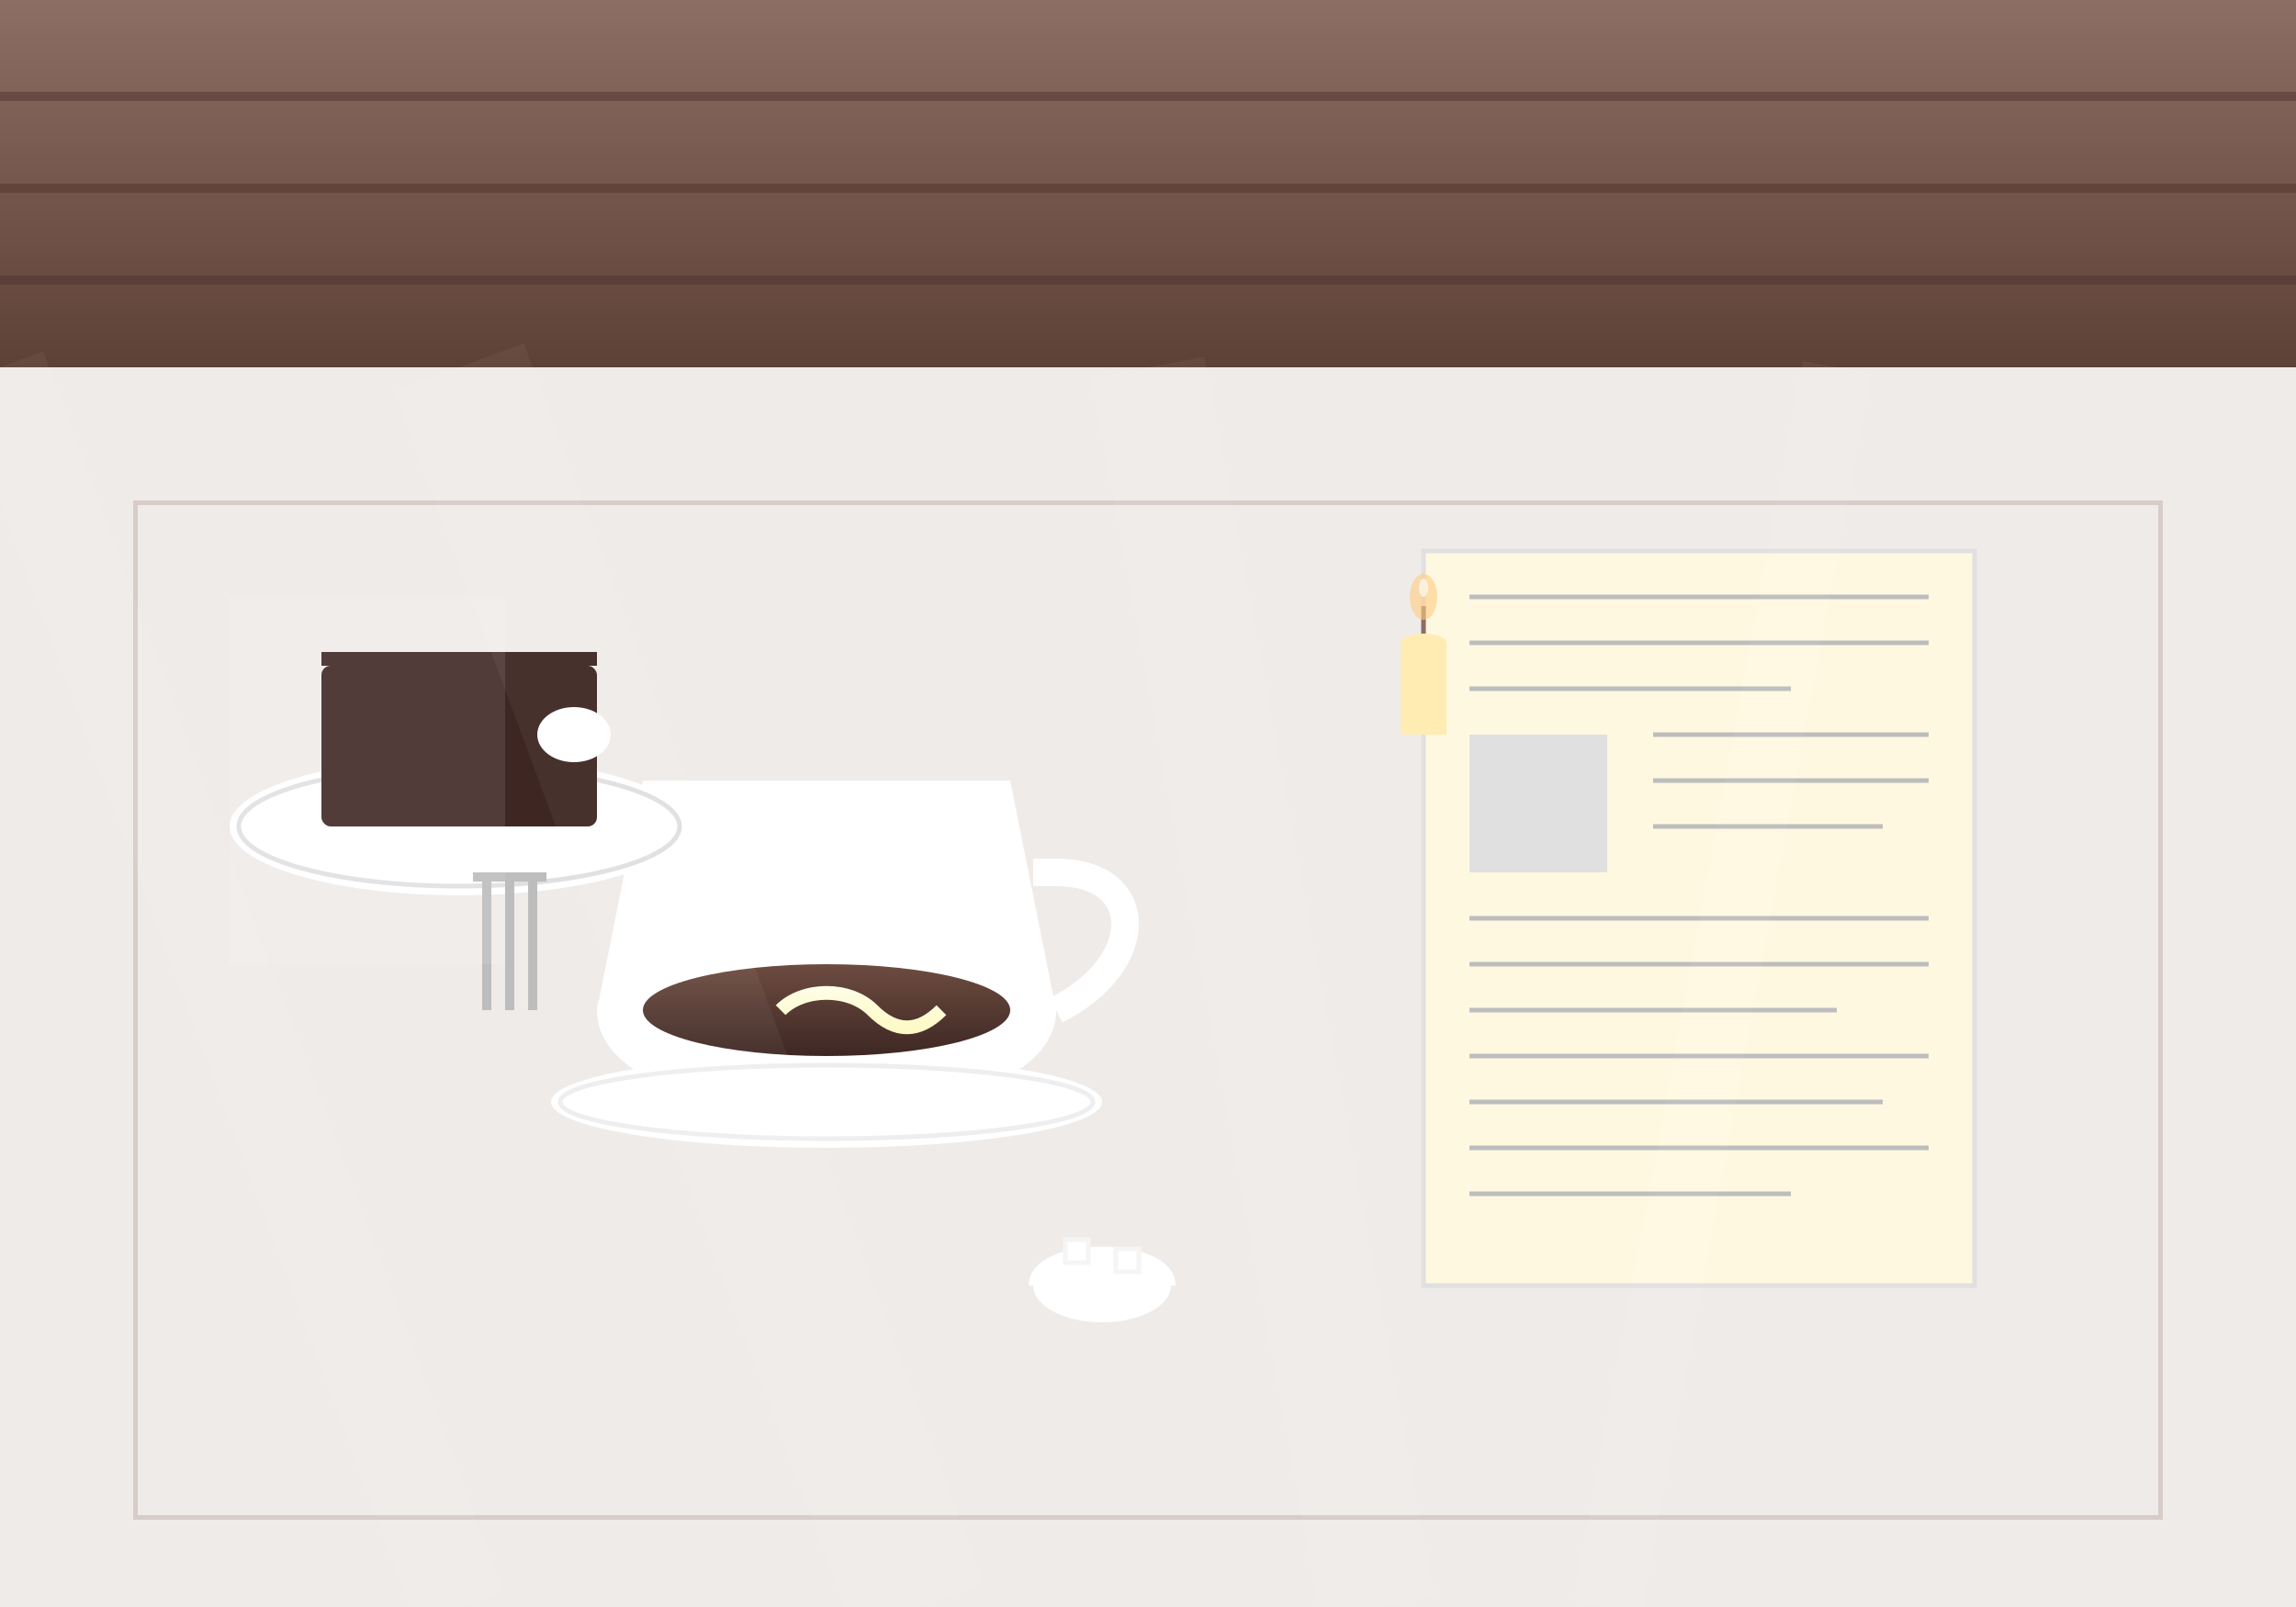
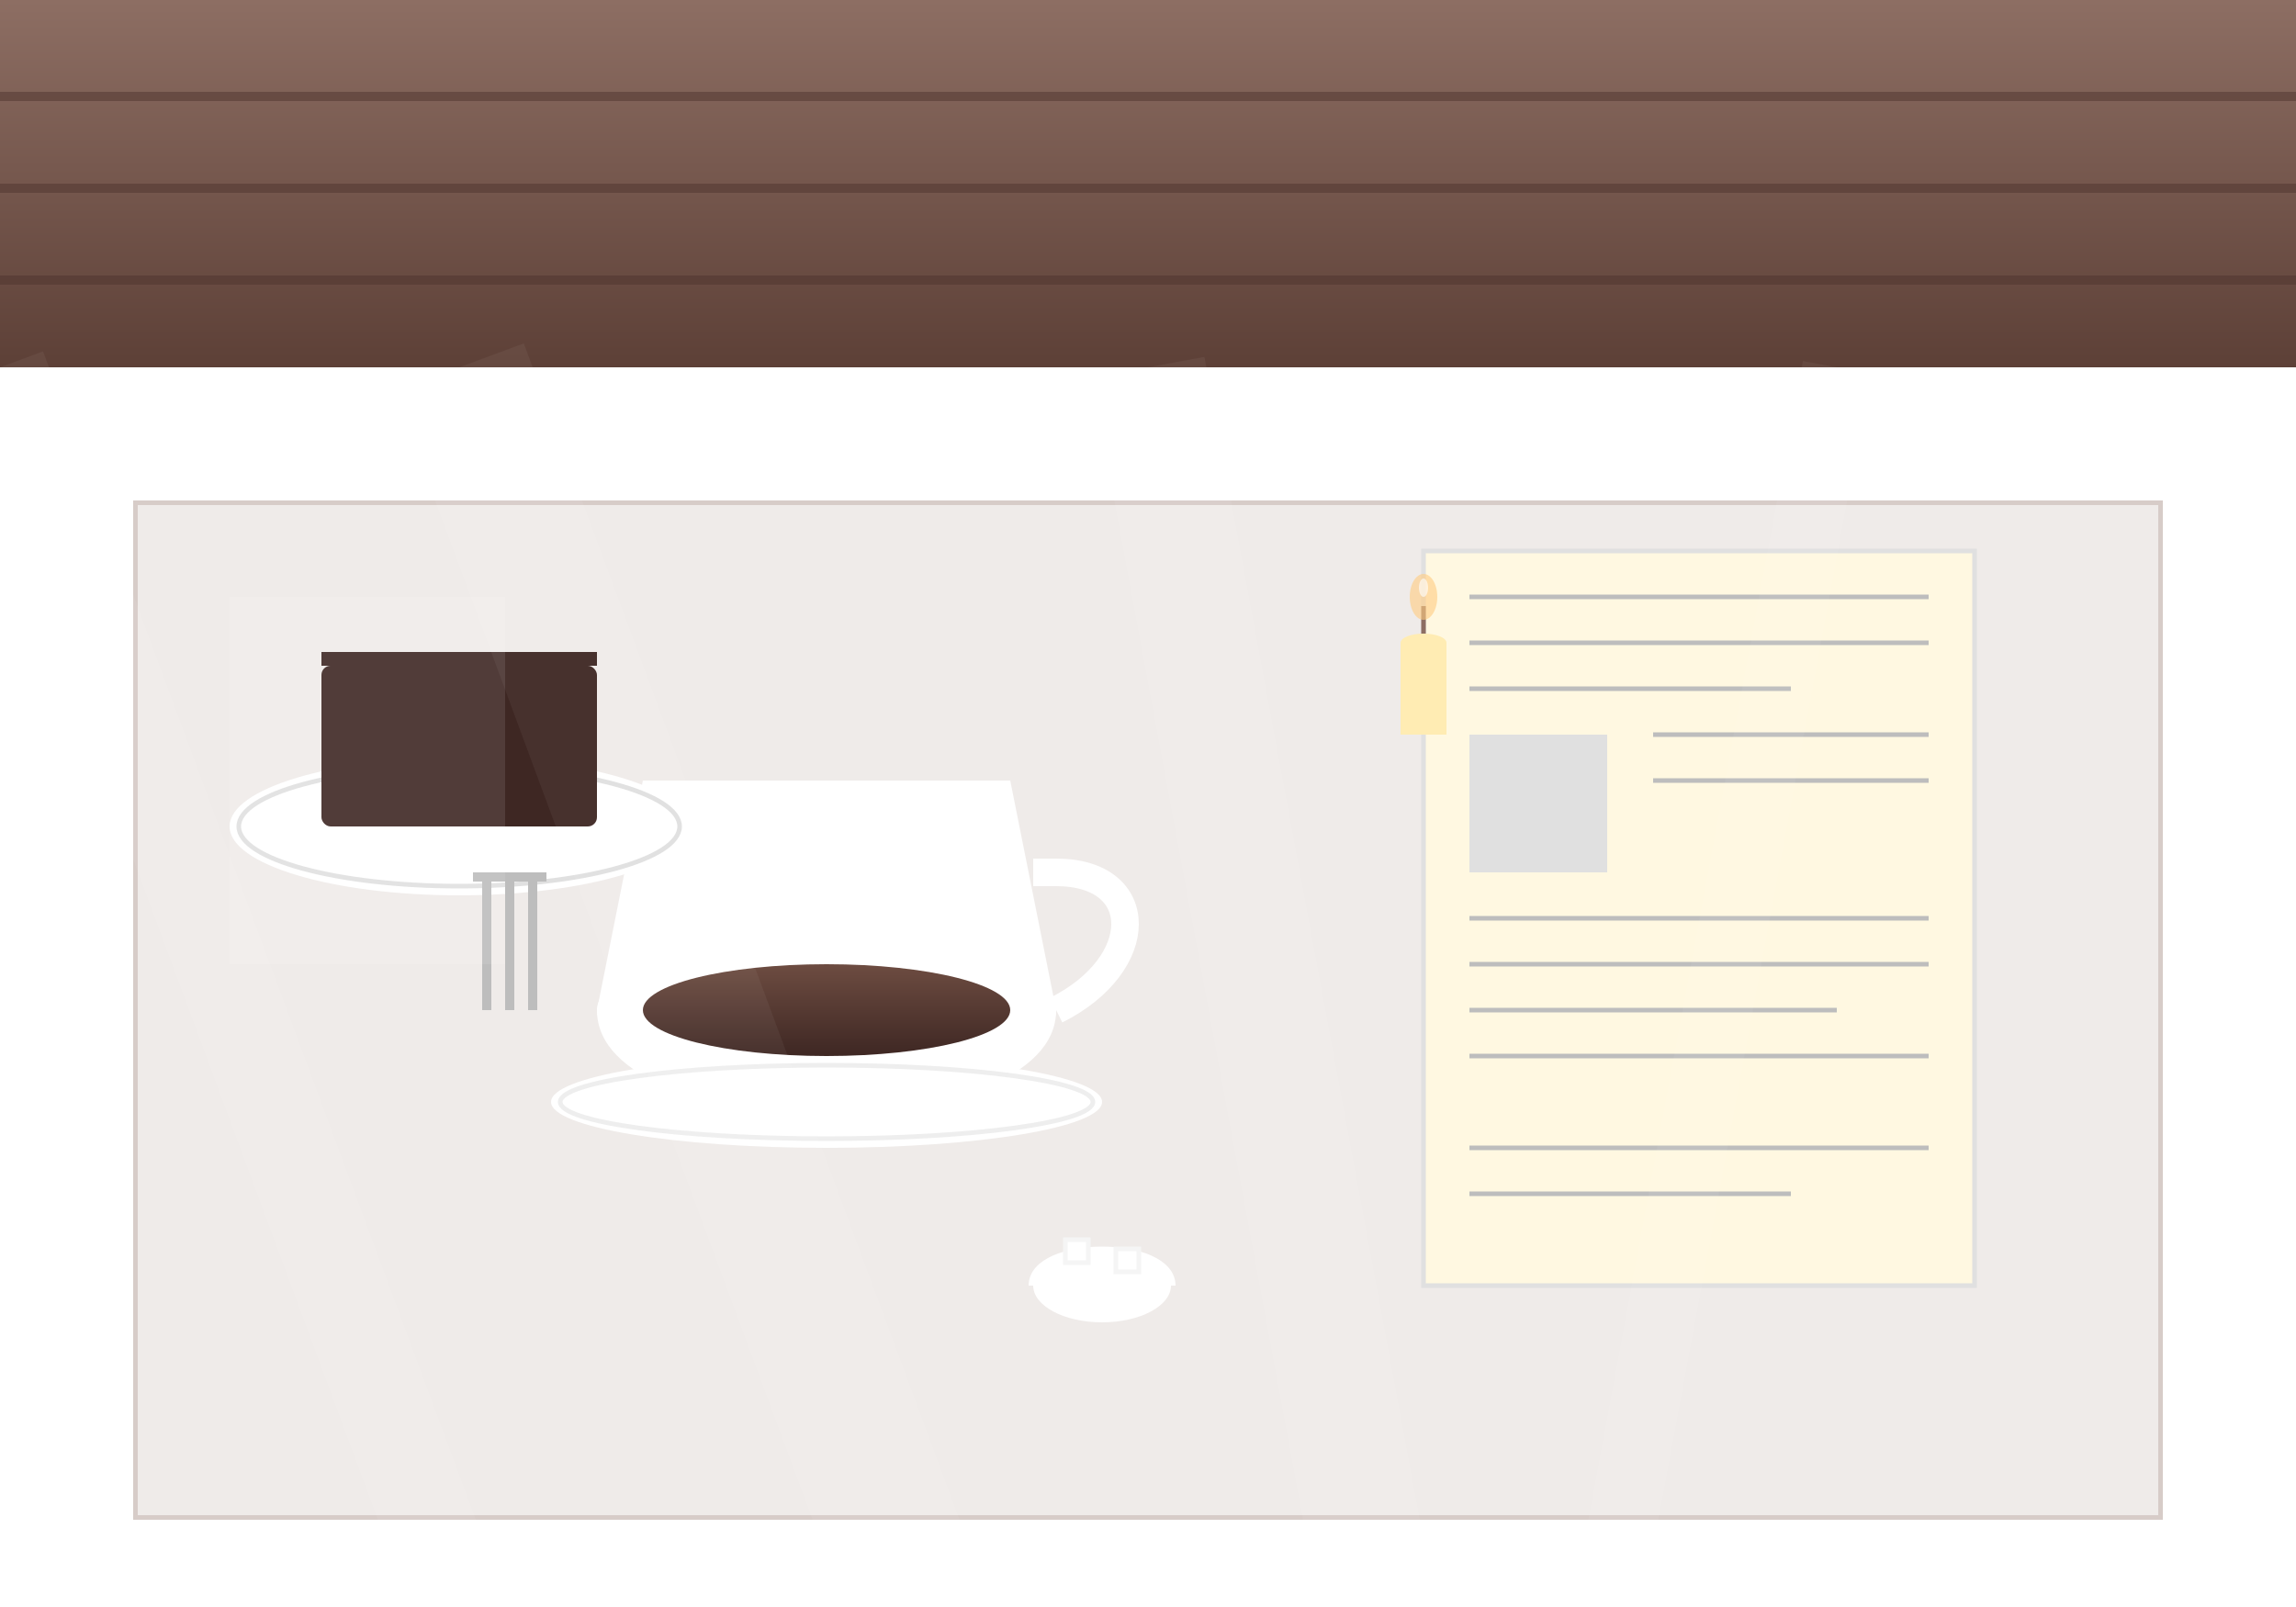
<svg xmlns="http://www.w3.org/2000/svg" width="500" height="350" viewBox="0 0 500 350">
  <defs>
    <linearGradient id="wood-gradient" x1="0%" y1="0%" x2="0%" y2="100%">
      <stop offset="0%" stop-color="#8D6E63" />
      <stop offset="100%" stop-color="#5D4037" />
    </linearGradient>
    <linearGradient id="coffee-gradient" x1="0%" y1="0%" x2="0%" y2="100%">
      <stop offset="0%" stop-color="#6D4C41" />
      <stop offset="100%" stop-color="#3E2723" />
    </linearGradient>
    <linearGradient id="cream-gradient" x1="0%" y1="0%" x2="0%" y2="100%">
      <stop offset="0%" stop-color="#FFFDE7" />
      <stop offset="100%" stop-color="#FFF9C4" />
    </linearGradient>
  </defs>
-   <rect width="500" height="350" fill="#EFEBE9" />
  <rect x="0" y="0" width="500" height="80" fill="url(#wood-gradient)" />
  <rect x="0" y="20" width="500" height="2" fill="#4E342E" opacity="0.5" />
  <rect x="0" y="40" width="500" height="2" fill="#4E342E" opacity="0.5" />
  <rect x="0" y="60" width="500" height="2" fill="#4E342E" opacity="0.5" />
  <rect x="30" y="110" width="440" height="220" rx="5" fill="#EFEBE9" />
  <path d="M30,110 L470,110 L470,330 L30,330 Z" fill="none" stroke="#D7CCC8" stroke-width="2" />
  <path d="M30,110 L470,110 L470,330 L30,330 Z" fill="#EFEBE9" stroke="none">
    <animate attributeName="opacity" values="1;0.9;1" dur="5s" repeatCount="indefinite" />
  </path>
  <g transform="translate(180, 220)">
-     <path d="M-50,0 C-50,30 50,30 50,0 L40,-50 L-40,-50 Z" fill="white" />
+     <path d="M-50,0 C-50,30 50,30 50,0 L40,-50 L-40,-50 " fill="white" />
    <ellipse cx="0" cy="0" rx="50" ry="15" fill="white" />
    <ellipse cx="0" cy="0" rx="40" ry="10" fill="url(#coffee-gradient)" />
-     <path d="M-10,0 C-5,-5 5,-5 10,0 C15,5 20,5 25,0" fill="none" stroke="url(#cream-gradient)" stroke-width="3" />
    <path d="M50,0 C70,-10 70,-30 50,-30 L45,-30" fill="none" stroke="white" stroke-width="6" />
    <ellipse cx="0" cy="20" rx="60" ry="10" fill="white" />
    <ellipse cx="0" cy="20" rx="58" ry="8" fill="none" stroke="#EEEEEE" stroke-width="1" />
  </g>
  <g transform="translate(370, 200)">
    <rect x="-60" y="-80" width="120" height="160" fill="#FFF8E1" />
    <rect x="-60" y="-80" width="120" height="160" fill="none" stroke="#E0E0E0" stroke-width="1" />
    <line x1="-50" y1="-70" x2="50" y2="-70" stroke="#BDBDBD" stroke-width="1" />
    <line x1="-50" y1="-60" x2="50" y2="-60" stroke="#BDBDBD" stroke-width="1" />
    <line x1="-50" y1="-50" x2="20" y2="-50" stroke="#BDBDBD" stroke-width="1" />
    <rect x="-50" y="-40" width="30" height="30" fill="#E0E0E0" />
    <line x1="-10" y1="-40" x2="50" y2="-40" stroke="#BDBDBD" stroke-width="1" />
    <line x1="-10" y1="-30" x2="50" y2="-30" stroke="#BDBDBD" stroke-width="1" />
-     <line x1="-10" y1="-20" x2="40" y2="-20" stroke="#BDBDBD" stroke-width="1" />
    <line x1="-50" y1="0" x2="50" y2="0" stroke="#BDBDBD" stroke-width="1" />
    <line x1="-50" y1="10" x2="50" y2="10" stroke="#BDBDBD" stroke-width="1" />
    <line x1="-50" y1="20" x2="30" y2="20" stroke="#BDBDBD" stroke-width="1" />
    <line x1="-50" y1="30" x2="50" y2="30" stroke="#BDBDBD" stroke-width="1" />
-     <line x1="-50" y1="40" x2="40" y2="40" stroke="#BDBDBD" stroke-width="1" />
    <line x1="-50" y1="50" x2="50" y2="50" stroke="#BDBDBD" stroke-width="1" />
    <line x1="-50" y1="60" x2="20" y2="60" stroke="#BDBDBD" stroke-width="1" />
  </g>
  <g transform="translate(100, 180)">
    <ellipse cx="0" cy="0" rx="50" ry="15" fill="white" />
    <ellipse cx="0" cy="0" rx="48" ry="13" fill="none" stroke="#E0E0E0" stroke-width="1" />
    <rect x="-30" y="-35" width="60" height="35" rx="2" fill="#3E2723" />
    <rect x="-30" y="-38" width="60" height="3" fill="#5D4037" />
    <rect x="-30" y="-38" width="60" height="3" fill="#3E2723">
      <animate attributeName="y" values="-38;-36;-38" dur="3s" repeatCount="indefinite" />
    </rect>
-     <ellipse cx="25" cy="-20" rx="8" ry="6" fill="white" />
    <rect x="15" y="10" width="2" height="30" fill="#BDBDBD" />
    <rect x="10" y="10" width="2" height="30" fill="#BDBDBD" />
    <rect x="5" y="10" width="2" height="30" fill="#BDBDBD" />
    <rect x="3" y="10" width="16" height="2" fill="#BDBDBD" />
  </g>
  <g transform="translate(310, 140)">
    <rect x="-5" y="0" width="10" height="20" fill="#FFECB3" />
    <ellipse cx="0" cy="0" rx="5" ry="2" fill="#FFECB3" />
    <path d="M0,-8 L0,-2" stroke="#8D6E63" stroke-width="1" />
    <ellipse cx="0" cy="-10" rx="3" ry="5" fill="#FFCC80" opacity="0.6">
      <animate attributeName="ry" values="5;6;5" dur="2s" repeatCount="indefinite" />
    </ellipse>
    <ellipse cx="0" cy="-12" rx="1" ry="2" fill="white" opacity="0.6">
      <animate attributeName="ry" values="2;3;2" dur="2s" repeatCount="indefinite" />
    </ellipse>
  </g>
  <g transform="translate(240, 280)">
    <ellipse cx="0" cy="0" rx="15" ry="8" fill="white" />
    <path d="M-15,0 C-15,-10 15,-10 15,0" fill="none" stroke="white" stroke-width="2" />
    <rect x="-8" y="-10" width="5" height="5" fill="#FFFFFF" stroke="#F5F5F5" stroke-width="1" />
    <rect x="3" y="-8" width="5" height="5" fill="#FFFFFF" stroke="#F5F5F5" stroke-width="1" />
  </g>
  <rect x="50" y="130" width="60" height="80" opacity="0.1" fill="white">
    <animate attributeName="opacity" values="0.1;0.15;0.1" dur="10s" repeatCount="indefinite" />
  </rect>
  <g opacity="0.05">
    <path d="M0,80 L100,350" stroke="white" stroke-width="20" />
    <path d="M100,80 L200,350" stroke="white" stroke-width="30" />
    <path d="M250,80 L300,350" stroke="white" stroke-width="25" />
    <path d="M400,80 L350,350" stroke="white" stroke-width="15" />
  </g>
</svg>